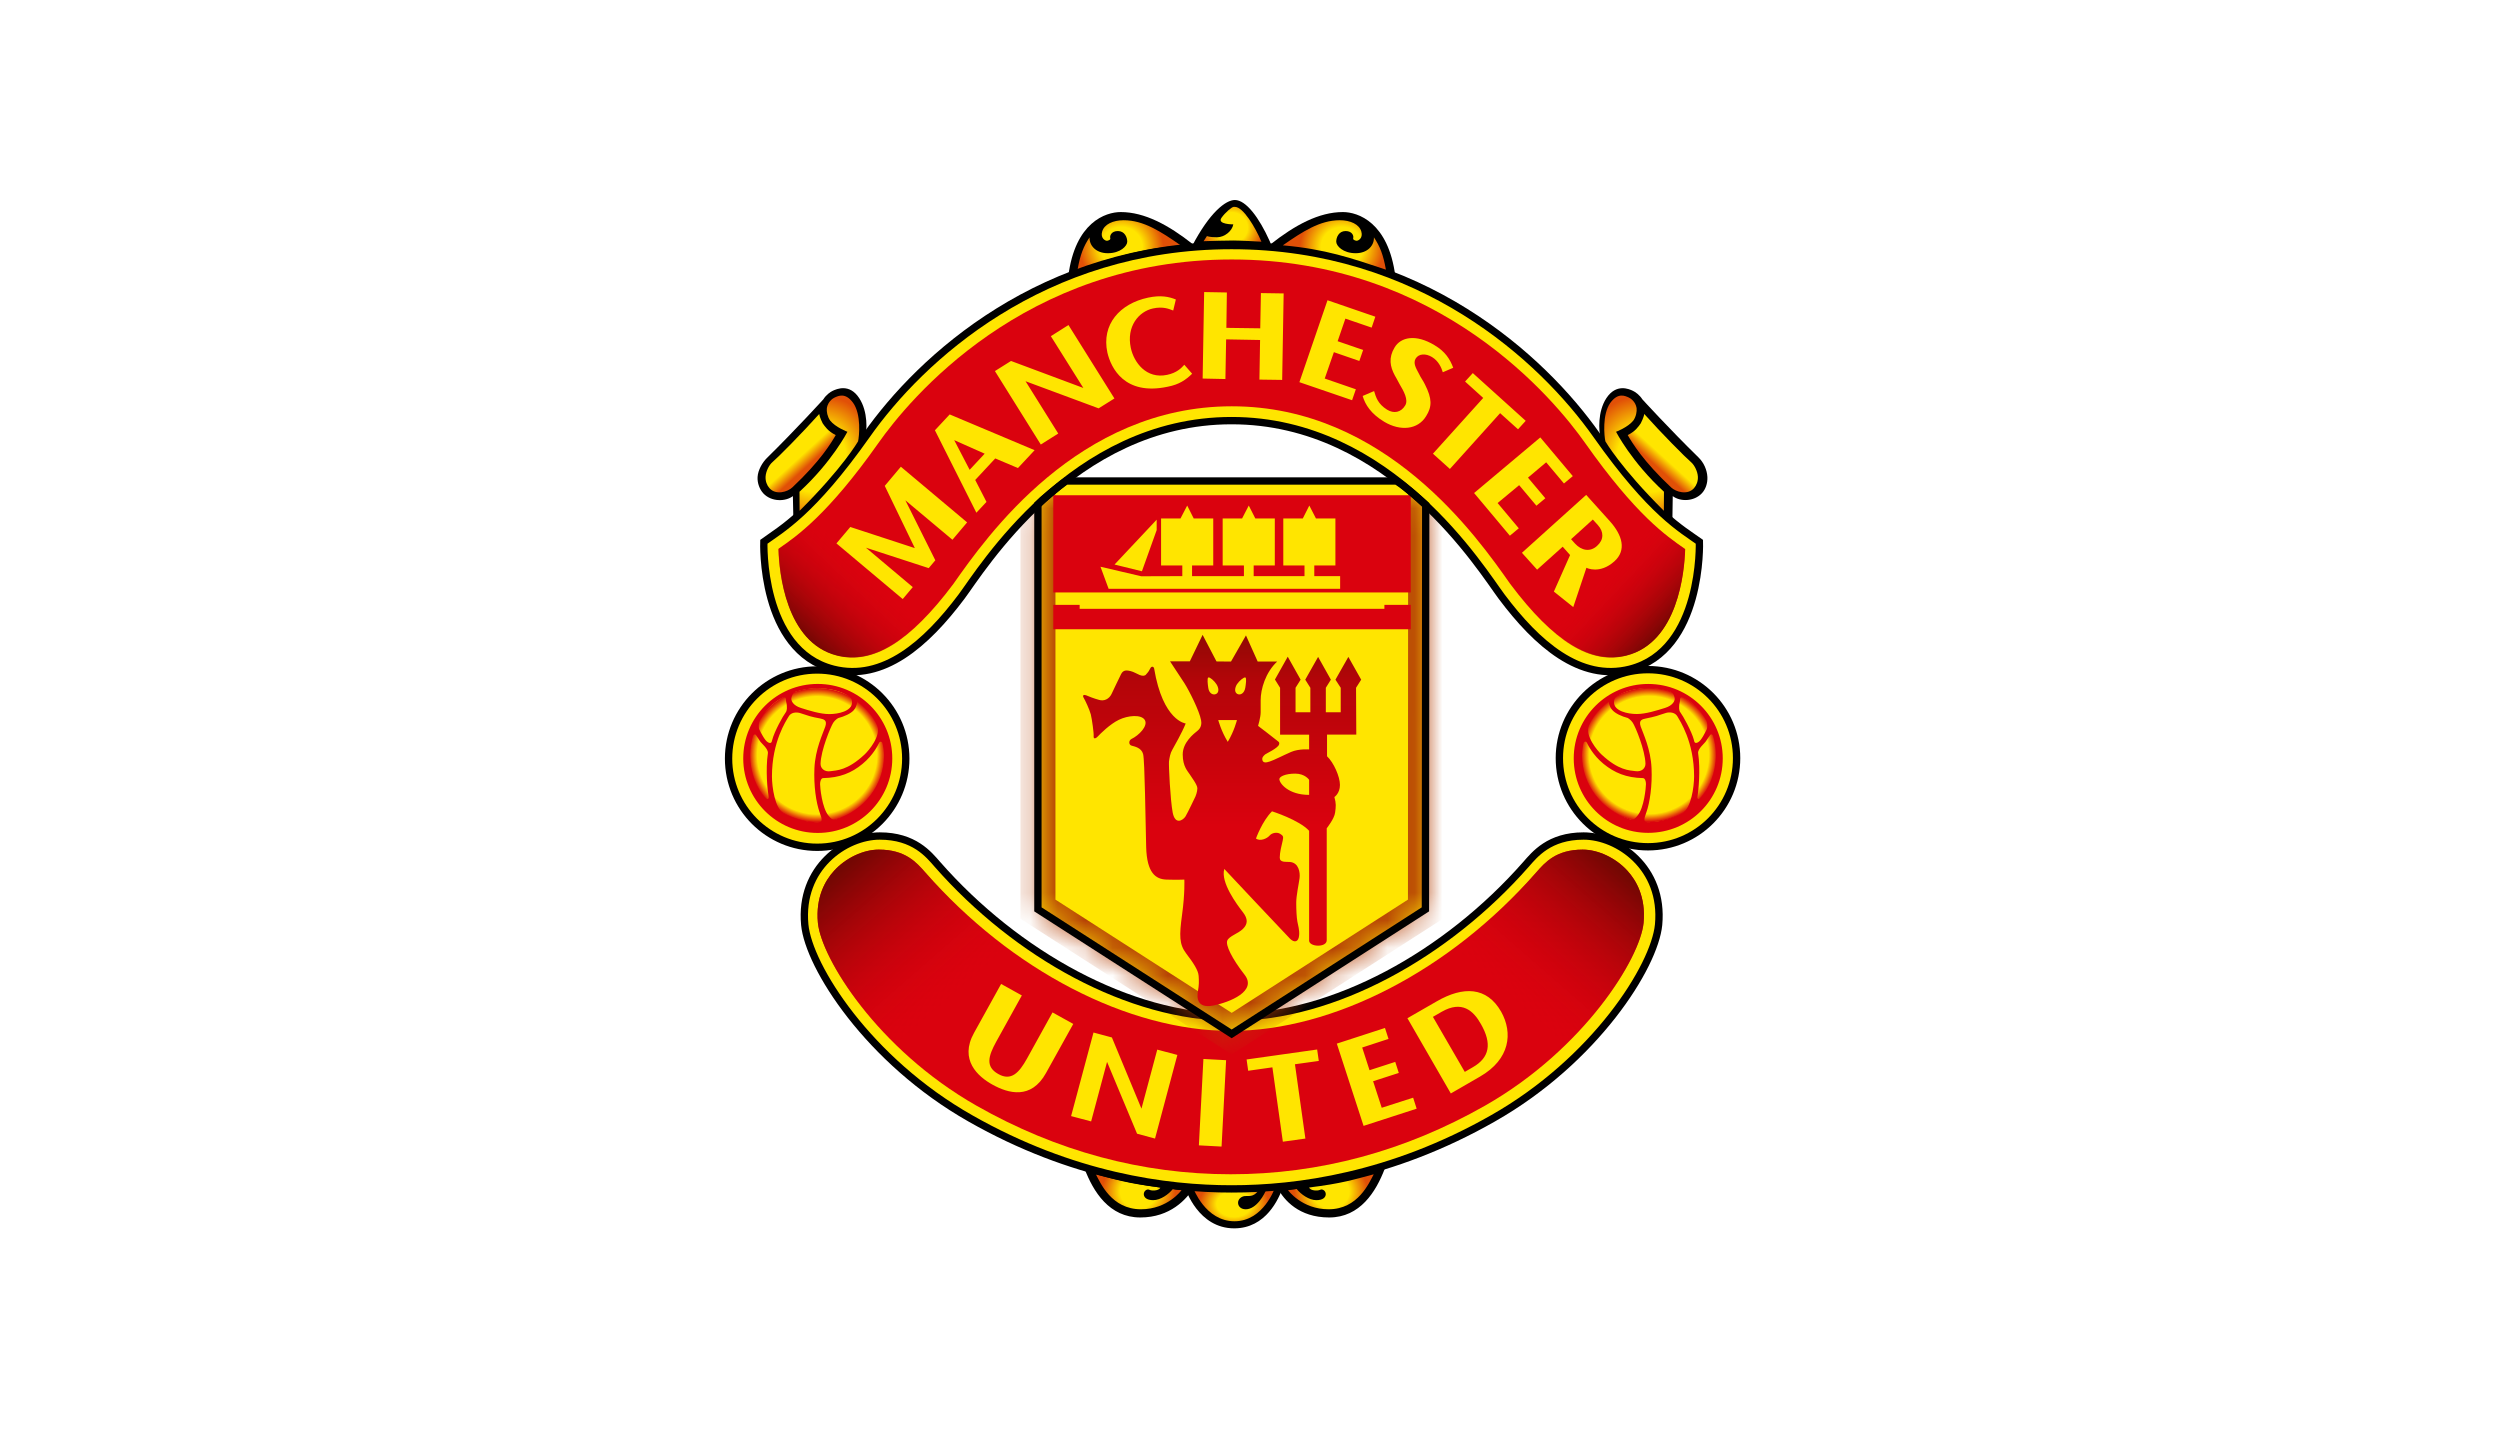
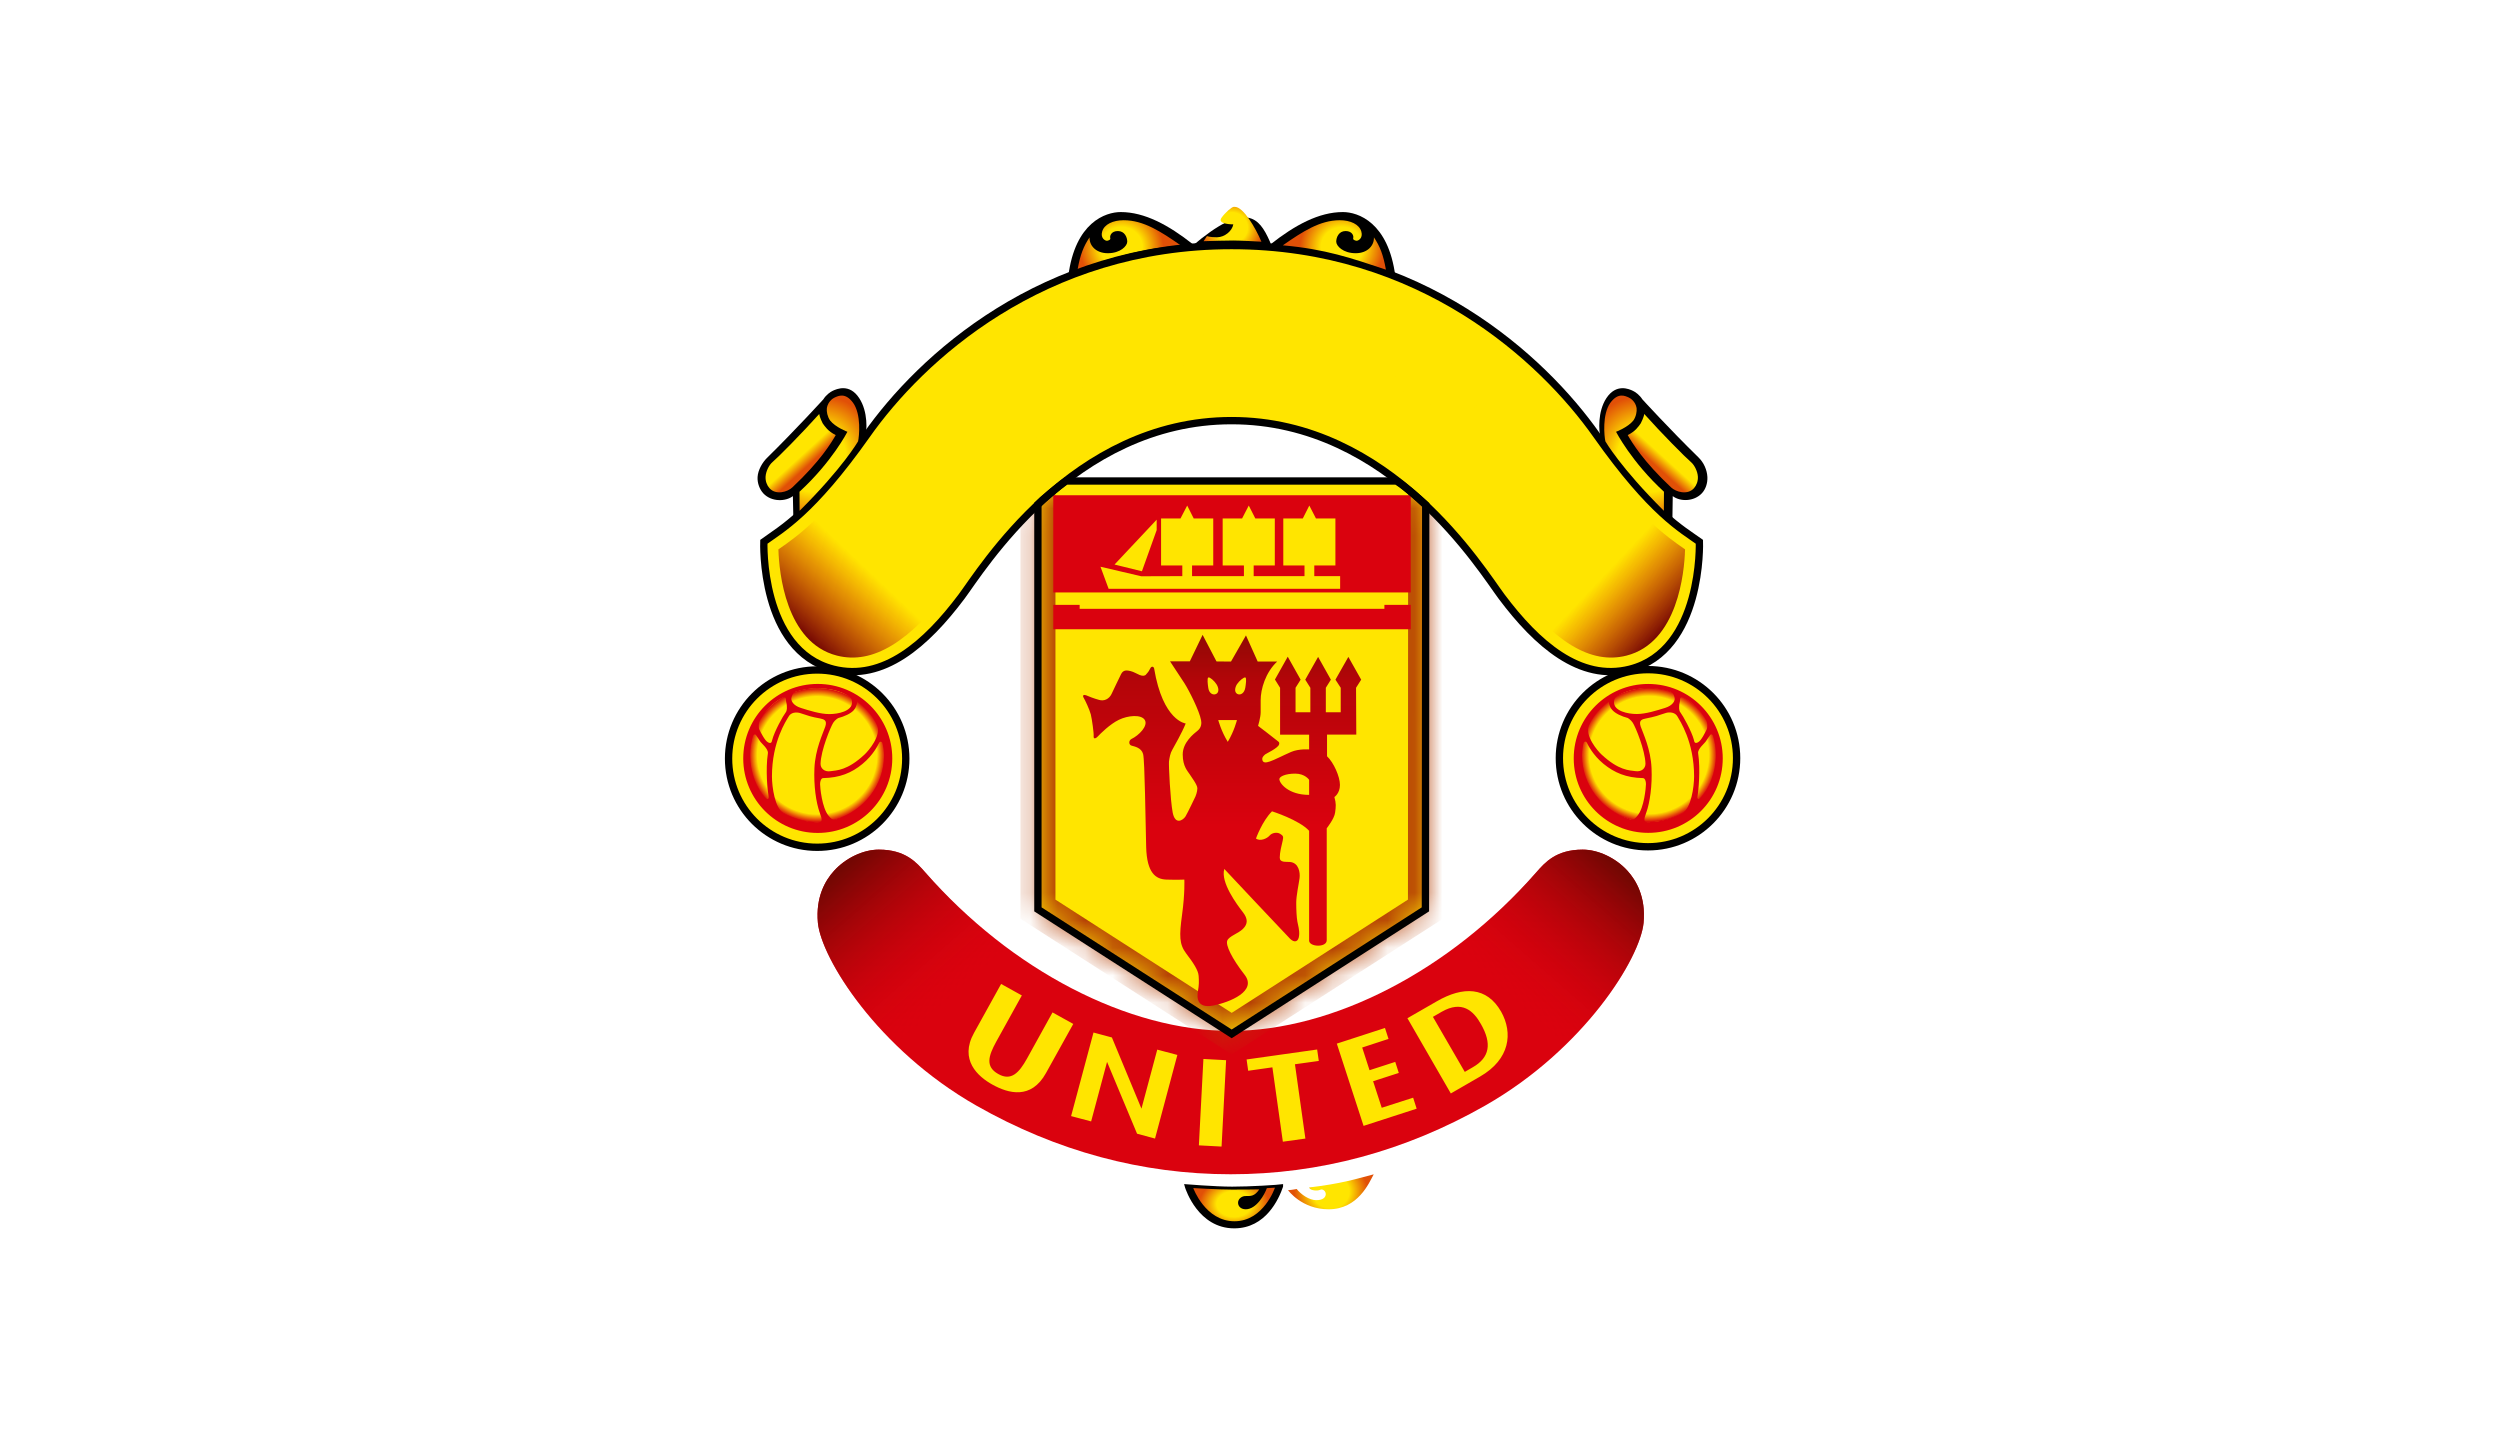
<svg xmlns="http://www.w3.org/2000/svg" width="91" height="52" viewBox="0 0 91 52" fill="none">
  <rect width="90.235" height="52" rx="2.483" fill="white" />
  <path d="M46.703 43.196C46.554 43.635 46.078 44.712 44.926 44.712C43.616 44.712 43.161 43.294 43.139 43.235L43.101 43.101C43.101 43.101 44.229 43.194 44.851 43.194C45.471 43.194 46.533 43.133 46.705 43.101L46.703 43.196Z" fill="black" />
-   <path d="M50.137 42.505L50.406 42.539C50.086 43.377 49.509 44.316 48.38 44.316C47.279 44.316 46.736 43.679 46.509 43.253L46.316 43.135C46.316 43.135 48.213 43.074 50.137 42.505ZM39.746 42.505L39.477 42.539C39.796 43.377 40.375 44.316 41.508 44.316C42.602 44.316 43.193 43.645 43.436 43.253L43.566 43.135C43.566 43.135 41.673 43.074 39.746 42.505Z" fill="black" />
  <path d="M45.84 43.293C45.661 43.549 45.541 43.536 45.33 43.536C45.221 43.536 45.063 43.624 45.065 43.786C45.07 43.914 45.174 44.018 45.345 44.018C45.735 44.018 46.034 43.478 46.113 43.248C46.113 43.248 46.341 43.238 46.408 43.231C46.408 43.231 45.999 44.454 44.935 44.454C43.87 44.454 43.435 43.246 43.435 43.246C43.435 43.246 44.333 43.301 44.846 43.301C45.359 43.301 45.686 43.296 45.84 43.293Z" fill="url(#paint0_radial_1221_1259)" />
-   <path d="M39.889 42.745C40.581 42.929 41.076 43.084 42.242 43.225C42.242 43.225 42.205 43.343 41.951 43.334C41.854 43.327 41.841 43.303 41.807 43.298C41.733 43.284 41.624 43.36 41.635 43.486C41.647 43.575 41.721 43.686 41.98 43.686C42.239 43.686 42.54 43.475 42.693 43.278C42.693 43.278 42.847 43.314 43.008 43.322C43.008 43.322 42.51 44.018 41.531 44.018C40.456 44.018 40.055 43.053 39.889 42.745Z" fill="url(#paint1_radial_1221_1259)" />
-   <path d="M44.832 37.026C48.545 37.026 52.659 34.747 55.547 31.462C55.861 31.106 56.388 30.431 57.642 30.431C58.898 30.431 60.568 31.576 60.373 33.66C60.227 35.178 58.058 38.603 54.343 40.709C50.63 42.824 47.209 43.276 44.832 43.276C42.454 43.276 39.036 42.824 35.321 40.709C31.607 38.603 29.438 35.178 29.293 33.66C29.098 31.576 30.768 30.431 32.022 30.431C33.279 30.431 33.808 31.106 34.121 31.462C37.005 34.747 41.12 37.026 44.832 37.026L44.832 37.026Z" fill="#FFE500" stroke="black" stroke-width="0.267" stroke-miterlimit="3.863" />
  <path d="M44.798 37.525C41.062 37.525 36.81 35.32 33.679 31.754C33.361 31.392 32.955 30.926 31.989 30.926C31.425 30.926 30.786 31.228 30.362 31.695C30.043 32.042 29.685 32.653 29.771 33.591C29.895 34.872 31.925 38.187 35.543 40.246C38.459 41.905 41.573 42.743 44.798 42.743C48.025 42.743 51.139 41.905 54.055 40.246C57.672 38.187 59.705 34.872 59.825 33.591C59.914 32.653 59.554 32.042 59.239 31.695C58.813 31.228 58.172 30.926 57.611 30.926C56.641 30.926 56.236 31.392 55.92 31.754C52.791 35.32 48.534 37.525 44.798 37.525Z" fill="#DA020E" />
  <path d="M60.875 18.925L60.888 18.059C61.155 18.263 61.657 18.266 61.95 17.953C62.084 17.81 62.16 17.59 62.149 17.363C62.136 17.106 62.02 16.84 61.828 16.653C60.745 15.593 59.782 14.536 59.782 14.536C59.682 14.378 59.526 14.265 59.437 14.226C59.304 14.162 58.832 13.947 58.472 14.493C58.148 14.988 58.196 15.685 58.259 15.94L59.275 17.326C59.623 17.767 60.603 18.706 60.875 18.925M39.153 9.946C40.432 9.516 41.602 9.161 43.178 9.021L43.417 8.887C42.537 8.193 41.663 7.719 40.793 7.719C40.246 7.719 39.134 8.09 38.886 10.053L39.153 9.946ZM50.52 9.946C49.24 9.516 48.072 9.161 46.497 9.021L46.255 8.887C47.138 8.193 48.01 7.719 48.882 7.719C49.429 7.719 50.537 8.09 50.79 10.053L50.52 9.946Z" fill="black" />
-   <path d="M43.387 8.965C44.031 7.728 44.619 7.28 44.949 7.28C45.355 7.28 45.834 7.927 46.211 8.764L46.29 8.954L45.959 8.928C45.742 8.887 45.124 8.879 44.888 8.879C44.646 8.879 44.124 8.879 43.81 8.908L43.387 8.965Z" fill="black" />
+   <path d="M43.387 8.965C45.355 7.28 45.834 7.927 46.211 8.764L46.29 8.954L45.959 8.928C45.742 8.887 45.124 8.879 44.888 8.879C44.646 8.879 44.124 8.879 43.81 8.908L43.387 8.965Z" fill="black" />
  <path d="M38.312 36.852L37.38 38.537C37.098 39.043 36.808 39.365 36.333 39.092C35.865 38.828 35.973 38.444 36.261 37.921L37.195 36.234L36.441 35.816L35.454 37.598C34.911 38.579 35.594 39.188 36.13 39.483C36.702 39.8 37.534 40.035 38.073 39.061L39.067 37.271L38.312 36.852ZM50.295 40.323L49.981 39.357L50.916 39.055L50.787 38.653L49.851 38.956L49.584 38.13L50.542 37.816L50.413 37.418L48.66 37.988L49.634 40.982L51.566 40.356L51.438 39.956L50.295 40.323ZM52.297 36.449L51.23 37.063L52.81 39.802L53.872 39.188C54.97 38.555 55.074 37.596 54.642 36.826C54.121 35.913 53.262 35.892 52.297 36.449ZM53.909 37.282C54.309 37.983 54.227 38.494 53.611 38.847L53.318 39.017L52.158 37.014L52.474 36.831C53.214 36.406 53.633 36.785 53.909 37.282ZM45.376 38.565L45.434 38.976L46.315 38.851L46.696 41.558L47.516 41.444L47.136 38.739L48.004 38.618L47.944 38.202L45.376 38.565ZM44.63 38.591L43.804 38.546L43.639 41.691L44.465 41.735L44.63 38.591ZM42.124 38.206L41.549 40.355L40.473 37.764L39.803 37.584L38.988 40.626L39.717 40.82L40.297 38.653L41.389 41.267L42.043 41.444L42.856 38.4L42.124 38.206ZM37.78 18.351V33.101L44.832 37.633L51.884 33.101L51.895 18.374C51.669 18.175 51.2 17.738 50.833 17.509H38.8C38.495 17.723 37.885 18.238 37.78 18.351Z" fill="#FFE500" />
  <mask id="mask0_1221_1259" style="mask-type:luminance" maskUnits="userSpaceOnUse" x="37" y="17" width="15" height="21">
    <path d="M37.78 18.351V33.101L44.833 37.633L51.885 33.101L51.896 18.374C51.67 18.175 51.201 17.738 50.833 17.509H38.8C38.496 17.723 37.886 18.238 37.78 18.351Z" fill="white" />
  </mask>
  <g mask="url(#mask0_1221_1259)">
    <g filter="url(#filter0_f_1221_1259)">
      <path d="M37.781 12.353V33.094L44.834 37.626L51.886 33.094L51.897 12.375" stroke="#B54005" stroke-width="1.274" stroke-miterlimit="3.863" />
    </g>
  </g>
  <path d="M47.652 28.934V28.386C47.652 28.386 47.506 28.16 47.145 28.16C46.785 28.16 46.569 28.269 46.569 28.36C46.569 28.508 46.892 28.934 47.652 28.934ZM44.808 24.081L45.353 23.129L45.78 24.081H46.488C46.062 24.48 45.888 25.085 45.888 25.488V25.927C45.888 26.114 45.794 26.422 45.794 26.422C45.794 26.422 46.408 26.89 46.503 26.971C46.542 27.003 46.585 27.021 46.557 27.103C46.508 27.239 46.091 27.428 46.048 27.463C45.954 27.547 45.929 27.598 45.954 27.68C45.984 27.76 46.062 27.774 46.222 27.718C46.383 27.666 46.718 27.491 46.998 27.37C47.278 27.249 47.652 27.28 47.652 27.28V26.743H46.595V25.035L46.408 24.735L46.874 23.904L47.343 24.74L47.158 25.035V25.927H47.697V25.035L47.511 24.74L47.979 23.911L48.444 24.74L48.26 25.035V25.927H48.802V25.035L48.61 24.74L49.08 23.911L49.547 24.74L49.36 25.035L49.369 26.74H48.304V27.528C48.546 27.755 48.774 28.269 48.774 28.571C48.774 28.881 48.572 29.012 48.572 29.012C48.64 29.255 48.627 29.356 48.598 29.577C48.572 29.8 48.293 30.149 48.293 30.149V34.224C48.293 34.5 47.652 34.473 47.652 34.237V30.241C47.289 29.844 46.301 29.532 46.301 29.532C45.939 29.895 45.717 30.524 45.717 30.524C45.874 30.634 46.119 30.524 46.211 30.417C46.301 30.31 46.488 30.282 46.595 30.35C46.7 30.417 46.727 30.442 46.69 30.6C46.649 30.765 46.583 31.03 46.583 31.215C46.583 31.405 46.796 31.362 46.956 31.376C47.278 31.405 47.33 31.764 47.304 31.965C47.278 32.167 47.183 32.595 47.183 32.861C47.183 33.125 47.197 33.391 47.224 33.542C47.251 33.688 47.304 33.849 47.289 34.037C47.273 34.29 47.117 34.331 46.956 34.168C46.796 34.008 44.565 31.63 44.565 31.63C44.417 32.113 45.034 32.938 45.233 33.193C45.434 33.448 45.421 33.635 45.245 33.809C45.073 33.982 44.739 34.074 44.673 34.237C44.605 34.394 44.833 34.878 45.302 35.479C45.77 36.078 44.765 36.481 44.166 36.601C43.563 36.719 43.563 36.305 43.605 36.078C43.645 35.853 43.645 35.717 43.63 35.519C43.617 35.318 43.432 35.039 43.176 34.705C42.923 34.37 42.923 34.065 43.028 33.288C43.135 32.512 43.11 32.017 43.11 32.017C43.11 32.017 42.842 32.029 42.455 32.017C42.069 32.003 41.748 31.779 41.721 30.843C41.694 29.909 41.672 27.68 41.609 27.447C41.547 27.215 41.297 27.173 41.192 27.142C41.082 27.115 41.077 26.957 41.183 26.9C41.462 26.765 41.796 26.422 41.672 26.21C41.547 25.996 41.056 26.04 40.727 26.201C40.398 26.36 40.05 26.711 39.961 26.806C39.874 26.9 39.799 26.9 39.809 26.799C39.82 26.69 39.748 26.18 39.705 26.003C39.658 25.825 39.499 25.488 39.445 25.399C39.392 25.309 39.445 25.275 39.535 25.309C39.621 25.345 39.82 25.427 40.006 25.476C40.193 25.533 40.372 25.441 40.458 25.266C40.547 25.085 40.721 24.704 40.81 24.533C40.897 24.365 41.039 24.403 41.155 24.428C41.27 24.456 41.377 24.527 41.484 24.57C41.59 24.613 41.678 24.605 41.716 24.551C41.752 24.5 41.796 24.48 41.86 24.347C41.922 24.214 42 24.278 42.01 24.331C42.329 26.247 43.159 26.335 43.159 26.335C43.034 26.654 42.742 27.163 42.672 27.291C42.598 27.411 42.57 27.582 42.551 27.715C42.537 27.847 42.598 29.113 42.686 29.577C42.776 30.041 43.06 29.86 43.152 29.718C43.237 29.577 43.516 28.988 43.516 28.988C43.516 28.988 43.584 28.827 43.584 28.694C43.584 28.56 43.354 28.269 43.301 28.178C43.246 28.086 43.051 27.909 43.051 27.463C43.051 27.019 43.452 26.711 43.596 26.594C43.739 26.477 43.739 26.315 43.719 26.217C43.657 25.874 43.291 25.15 43.116 24.873C42.936 24.597 42.589 24.072 42.589 24.072H43.31L43.775 23.108L44.28 24.076L44.808 24.081H44.808ZM44.691 27.003C44.926 26.614 45.025 26.21 45.025 26.21H44.344C44.344 26.21 44.453 26.623 44.691 27.003ZM43.982 25.042C44.01 25.241 44.158 25.317 44.271 25.259C44.383 25.197 44.363 25.035 44.28 24.907C44.2 24.78 44.035 24.639 43.984 24.66C43.932 24.682 43.964 24.924 43.982 25.042ZM45.331 24.66C45.282 24.639 45.108 24.78 45.025 24.907C44.945 25.035 44.925 25.197 45.038 25.259C45.148 25.317 45.291 25.239 45.327 25.042C45.346 24.924 45.384 24.682 45.331 24.66Z" fill="url(#paint2_linear_1221_1259)" />
  <path d="M38.34 22.017V22.905H51.352V22.017H50.392V22.161H39.299V22.017H38.34ZM38.34 18.027H51.35V21.565H38.34V18.027Z" fill="#DA020E" />
  <path d="M40.569 20.549L41.566 20.794L42.103 19.295V18.916L40.569 20.549ZM48.781 21.433V20.971H47.84V20.583H48.609V18.872H47.901L47.659 18.402L47.422 18.872H46.712V20.583H47.484V20.971H45.634V20.583H46.403V18.872H45.694L45.455 18.402L45.212 18.872H44.505V20.583H45.279V20.971H43.391V20.583H44.162V18.872H43.451L43.214 18.402L42.97 18.872H42.263V20.583H43.036V20.971L41.542 20.976L40.057 20.629L40.354 21.433H48.781Z" fill="#FFE500" />
  <path d="M39.224 9.815C40.48 9.395 41.429 9.067 42.976 8.93C42.263 8.435 41.63 8.016 40.903 8.016C40.52 8.016 40.193 8.162 40.118 8.43C40.048 8.673 40.239 8.779 40.308 8.763C40.379 8.744 40.43 8.723 40.412 8.657C40.394 8.588 40.448 8.41 40.691 8.41C40.939 8.41 41.032 8.64 41.032 8.797C41.032 8.954 40.782 9.217 40.324 9.217C39.874 9.217 39.643 8.917 39.661 8.639C39.444 8.957 39.317 9.278 39.224 9.815Z" fill="url(#paint3_radial_1221_1259)" />
  <path d="M30.477 17.325L31.497 15.939C31.556 15.684 31.602 14.988 31.276 14.493C30.92 13.946 30.45 14.162 30.312 14.225C30.226 14.264 30.067 14.377 29.97 14.535C29.97 14.535 28.989 15.615 27.91 16.677C27.757 16.829 27.59 17.105 27.576 17.362C27.562 17.589 27.654 17.818 27.786 17.96C28.081 18.275 28.597 18.262 28.861 18.058L28.879 18.924C29.15 18.705 30.13 17.766 30.477 17.325Z" fill="black" />
  <path d="M44.829 15.311C50.636 15.311 53.94 20.762 54.661 21.719C55.943 23.429 57.511 24.817 59.328 24.358C61.997 23.675 61.858 19.721 61.858 19.721C61.214 19.258 60.117 18.674 58.115 15.837C56.156 13.057 51.721 8.938 44.829 8.938C37.935 8.938 33.501 13.057 31.546 15.837C29.543 18.674 28.442 19.257 27.804 19.721C27.804 19.721 27.66 23.675 30.332 24.358C32.148 24.817 33.715 23.429 34.998 21.719C35.717 20.762 39.023 15.311 44.829 15.311L44.829 15.311Z" fill="#FFE500" stroke="black" stroke-width="0.267" stroke-miterlimit="3.863" />
-   <path d="M44.837 14.789C50.436 14.789 53.766 19.538 54.97 21.252C56.563 23.379 57.913 24.182 59.209 23.853C61.082 23.376 61.315 20.797 61.34 20.017V19.986L61.319 19.97C60.658 19.512 59.553 18.754 57.702 16.13C56.598 14.562 52.406 9.445 44.837 9.445C37.271 9.445 33.075 14.562 31.971 16.13C30.135 18.737 28.981 19.532 28.362 19.957L28.336 19.978L28.339 20.005C28.364 20.788 28.598 23.379 30.466 23.853C31.764 24.182 33.115 23.379 34.705 21.252C35.908 19.538 39.241 14.789 44.837 14.789Z" fill="#DA020E" />
  <path d="M41.791 10.834C40.764 11.051 40.087 11.808 40.309 12.835C40.438 13.39 40.932 14.41 42.498 14.078C42.932 13.995 43.167 13.822 43.394 13.604L43.109 13.277C43.002 13.396 42.841 13.57 42.481 13.645C41.724 13.805 41.274 13.192 41.161 12.663C40.995 11.88 41.451 11.34 41.967 11.228C42.336 11.147 42.559 11.247 42.7 11.302H42.705L42.801 10.901C42.553 10.801 42.254 10.735 41.791 10.834ZM50.383 15.351C50.97 15.704 51.611 15.644 51.911 15.148C52.129 14.801 52.131 14.513 51.869 13.996C51.801 13.85 51.713 13.745 51.654 13.612C51.538 13.396 51.431 13.22 51.53 13.053C51.64 12.871 51.895 12.857 52.126 12.997C52.367 13.144 52.468 13.385 52.518 13.55L52.897 13.387C52.781 13.075 52.608 12.796 52.214 12.563C51.541 12.157 50.993 12.264 50.765 12.644C50.534 13.026 50.599 13.345 50.773 13.67C50.773 13.67 50.881 13.855 50.944 13.982C51.096 14.236 51.274 14.558 51.149 14.758C50.998 15.012 50.738 15.067 50.485 14.909C50.161 14.705 50.085 14.467 50.017 14.235L49.601 14.413C49.692 14.733 49.908 15.064 50.383 15.351ZM45.897 10.668L45.873 11.951L44.64 11.934L44.658 10.646L43.831 10.631L43.776 13.779L44.605 13.797L44.631 12.353L45.867 12.376L45.843 13.817L46.671 13.829L46.725 10.681L45.897 10.668V10.668ZM57.746 20.666C57.752 20.674 58.231 20.911 58.764 20.432C59.21 20.032 59.06 19.483 58.595 18.968L57.737 18.014L55.398 20.122L55.951 20.736L56.882 19.9L57.151 20.204L56.561 21.534L57.267 22.098L57.746 20.666ZM58.164 19.115C58.383 19.358 58.386 19.647 58.132 19.871C57.884 20.1 57.567 20.047 57.327 19.783L57.187 19.627L57.979 18.911L58.164 19.115ZM54.513 18.311L55.297 17.66L55.925 18.408L56.25 18.137L55.618 17.386L56.281 16.828L56.928 17.599L57.25 17.331L56.067 15.922L53.657 17.946L54.959 19.5L55.284 19.23L54.513 18.311ZM53.61 13.58L53.329 13.888L53.989 14.485L52.159 16.515L52.776 17.07L54.604 15.039L55.256 15.626L55.536 15.318L53.61 13.58ZM48.22 13.779L48.553 12.819L49.48 13.139L49.618 12.739L48.69 12.42L48.972 11.598L49.928 11.925L50.062 11.528L48.321 10.929L47.298 13.911L49.216 14.568L49.353 14.17L48.22 13.779ZM38.251 12.237L39.434 14.122L36.801 13.139L36.215 13.507L37.885 16.181L38.52 15.781L37.33 13.877L39.99 14.864L40.565 14.504L38.892 11.831L38.251 12.237ZM34.569 15.085L34.031 15.662L35.54 18.663L35.908 18.269L35.498 17.471L36.227 16.687L37.053 17.037L37.66 16.387L34.569 15.085ZM35.842 16.514L35.295 17.101L34.733 16.021L35.842 16.514ZM32.791 16.989L32.205 17.686L33.3 19.951L30.951 19.182L30.446 19.78L32.859 21.806L33.225 21.371L31.52 19.936L33.805 20.68L34.046 20.395L32.956 18.212L34.669 19.647L35.203 19.015L32.791 16.989Z" fill="#FFE500" />
  <path d="M29.105 18.593L29.102 17.899C30.287 16.811 30.846 15.717 30.846 15.717C30.846 15.717 30.41 15.553 30.215 15.305C30.119 15.167 30.081 14.979 30.098 14.853C30.136 14.616 30.32 14.496 30.383 14.469C30.519 14.41 30.772 14.277 31.054 14.665C31.355 15.085 31.276 15.881 31.234 16.065C31.234 16.065 30.682 17.026 29.105 18.593Z" fill="url(#paint4_radial_1221_1259)" />
  <path d="M30.421 15.837C30.261 16.116 29.858 16.788 28.838 17.744C28.669 17.903 28.247 18.037 28.007 17.768C27.917 17.664 27.858 17.518 27.867 17.348C27.879 17.152 27.997 16.923 28.115 16.823C28.321 16.649 29.196 15.765 29.819 15.069C29.836 15.196 29.945 15.408 29.945 15.408C30.031 15.527 30.136 15.697 30.421 15.837" fill="url(#paint5_linear_1221_1259)" />
  <path d="M44.798 37.525C41.062 37.525 36.81 35.32 33.679 31.754C33.361 31.392 32.955 30.926 31.989 30.926C31.425 30.926 30.786 31.228 30.362 31.695C30.043 32.042 29.685 32.653 29.771 33.591C29.895 34.872 31.925 38.187 35.543 40.246C38.459 41.905 41.573 42.743 44.798 42.743" fill="url(#paint6_linear_1221_1259)" />
  <path d="M44.802 37.525C48.538 37.525 52.789 35.32 55.92 31.754C56.239 31.392 56.644 30.926 57.61 30.926C58.174 30.926 58.813 31.228 59.237 31.695C59.556 32.042 59.914 32.653 59.828 33.591C59.704 34.872 57.674 38.187 54.056 40.246C51.14 41.905 48.026 42.743 44.802 42.743" fill="url(#paint7_linear_1221_1259)" />
  <path d="M54.965 21.263C56.559 23.391 57.908 24.194 59.204 23.864C61.078 23.387 61.31 20.809 61.335 20.028V19.997L61.314 19.981C60.654 19.523 59.549 18.765 57.698 16.141" fill="url(#paint8_linear_1221_1259)" />
  <path d="M34.706 21.263C33.112 23.391 31.763 24.194 30.466 23.864C28.593 23.387 28.361 20.809 28.335 20.028V19.997L28.357 19.981C29.017 19.523 30.122 18.765 31.973 16.141" fill="url(#paint9_linear_1221_1259)" />
  <path d="M50.447 9.815C49.191 9.395 48.242 9.067 46.695 8.93C47.408 8.435 48.04 8.016 48.768 8.016C49.15 8.016 49.477 8.162 49.553 8.43C49.623 8.673 49.431 8.779 49.363 8.763C49.292 8.744 49.241 8.723 49.258 8.657C49.277 8.588 49.223 8.41 48.98 8.41C48.732 8.41 48.639 8.64 48.639 8.797C48.639 8.954 48.888 9.217 49.347 9.217C49.797 9.217 50.027 8.917 50.01 8.639C50.227 8.957 50.353 9.278 50.447 9.815Z" fill="url(#paint10_radial_1221_1259)" />
  <path d="M44.892 8.167C44.852 8.407 44.576 8.637 44.297 8.637C44.017 8.637 43.933 8.592 43.933 8.592C43.891 8.658 43.853 8.709 43.81 8.78C44.063 8.77 44.652 8.754 44.888 8.754C45.123 8.754 45.776 8.788 45.916 8.798C45.689 8.266 45.251 7.53 44.949 7.53C44.938 7.53 44.925 7.529 44.909 7.529C44.838 7.529 44.593 7.741 44.462 7.928C44.289 8.173 44.892 8.167 44.892 8.167Z" fill="url(#paint11_radial_1221_1259)" />
  <path d="M60.565 18.593L60.568 17.899C59.383 16.811 58.824 15.717 58.824 15.717C58.824 15.717 59.26 15.553 59.455 15.305C59.551 15.167 59.588 14.979 59.572 14.853C59.534 14.616 59.35 14.496 59.287 14.469C59.151 14.41 58.898 14.277 58.615 14.665C58.315 15.085 58.394 15.881 58.436 16.065C58.436 16.065 58.988 17.026 60.565 18.593Z" fill="url(#paint12_radial_1221_1259)" />
  <path d="M59.249 15.837C59.409 16.116 59.812 16.788 60.831 17.744C61.001 17.903 61.423 18.037 61.663 17.768C61.752 17.664 61.812 17.518 61.803 17.348C61.791 17.152 61.673 16.923 61.555 16.823C61.349 16.649 60.473 15.765 59.851 15.069C59.834 15.196 59.724 15.408 59.724 15.408C59.638 15.527 59.534 15.697 59.249 15.837Z" fill="url(#paint13_linear_1221_1259)" />
  <path d="M37.78 18.351V33.101L44.833 37.633L51.885 33.101L51.896 18.374C51.67 18.175 51.201 17.738 50.833 17.509H38.8C38.496 17.723 37.886 18.238 37.78 18.351Z" stroke="black" stroke-width="0.267" stroke-miterlimit="3.863" />
  <path d="M50.003 42.745C49.311 42.929 48.816 43.084 47.65 43.225C47.65 43.225 47.687 43.343 47.941 43.334C48.038 43.327 48.051 43.303 48.084 43.298C48.159 43.284 48.268 43.36 48.257 43.486C48.245 43.575 48.171 43.686 47.912 43.686C47.653 43.686 47.352 43.475 47.199 43.278C47.199 43.278 47.045 43.314 46.884 43.322C46.884 43.322 47.382 44.018 48.361 44.018C49.436 44.018 49.837 43.053 50.003 42.745Z" fill="url(#paint14_radial_1221_1259)" />
  <path d="M26.52 27.614C26.52 25.835 27.964 24.387 29.746 24.387C31.527 24.387 32.97 25.835 32.97 27.614C32.97 29.396 31.527 30.841 29.746 30.841C27.964 30.841 26.52 29.397 26.52 27.614Z" fill="#FFE500" stroke="black" stroke-width="0.267" stroke-miterlimit="3.863" />
  <path d="M27.258 27.494C27.258 26.145 28.371 25.048 29.745 25.048C31.119 25.048 32.232 26.145 32.232 27.494C32.232 28.846 31.119 29.94 29.745 29.94C28.371 29.94 27.258 28.846 27.258 27.494Z" fill="url(#paint15_radial_1221_1259)" />
  <path d="M30.433 29.824C30.292 29.869 30.23 29.77 30.166 29.699C29.915 29.41 29.851 28.642 29.851 28.54C29.851 28.438 29.888 28.325 29.96 28.323C30.565 28.311 30.998 28.136 31.395 27.806C31.791 27.482 31.963 27.11 31.998 27.044C32.032 26.971 32.115 26.984 32.13 27.086C32.147 27.171 32.179 27.323 32.179 27.488C32.179 28.596 31.432 29.501 30.433 29.824ZM29.794 29.924C29.777 29.924 29.758 29.927 29.741 29.927C29.296 29.927 28.804 29.756 28.514 29.591C28.212 29.427 28.099 28.653 28.099 28.262C28.099 26.989 28.621 26.231 28.706 26.082C28.788 25.931 28.975 25.915 29.112 25.952C29.253 25.993 29.304 26.018 29.467 26.066C29.552 26.094 29.724 26.129 29.854 26.152C29.983 26.183 30.122 26.21 30.039 26.452C29.956 26.694 29.674 27.276 29.645 27.965C29.618 28.59 29.701 29.209 29.842 29.591C29.935 29.837 29.935 29.929 29.794 29.924ZM27.952 27.018C27.833 26.955 27.689 26.648 27.641 26.558C27.609 26.494 27.609 26.309 27.655 26.231C27.855 25.882 28.137 25.56 28.501 25.391C28.545 25.372 28.608 25.368 28.608 25.475C28.608 25.532 28.639 25.621 28.64 25.678C28.64 25.735 28.664 25.852 28.592 25.944C28.515 26.037 28.19 26.614 28.107 26.938C28.093 27.01 28.071 27.086 27.952 27.018ZM27.884 29.061C27.547 28.728 27.306 28.124 27.306 27.488C27.306 27.241 27.343 27.005 27.409 26.781C27.409 26.781 27.469 26.68 27.521 26.765C27.562 26.828 27.617 26.892 27.662 26.976C27.713 27.06 27.974 27.258 27.951 27.42C27.86 28.015 27.942 28.805 27.97 28.939C27.995 29.07 27.959 29.126 27.884 29.061ZM28.95 25.184C29.205 25.099 29.472 25.055 29.741 25.054C30.159 25.054 30.565 25.13 30.903 25.346C30.991 25.403 31.015 25.469 31.015 25.567C31.015 25.886 30.516 25.993 30.186 25.993C29.854 25.993 29.445 25.861 29.155 25.77C28.867 25.68 28.804 25.513 28.804 25.437C28.804 25.364 28.86 25.213 28.95 25.184ZM31.203 25.539L31.365 25.67C31.598 25.882 31.808 26.125 31.93 26.415C32.083 26.781 31.609 27.335 31.471 27.463C30.844 28.051 30.451 28.04 30.229 28.072C30.007 28.105 29.863 27.965 29.868 27.798C29.882 27.309 30.231 26.465 30.331 26.306C30.395 26.204 30.506 26.14 30.506 26.14C30.739 26.076 30.965 25.979 31.082 25.846C31.196 25.71 31.203 25.539 31.203 25.539ZM29.765 24.895C28.267 24.895 27.054 26.109 27.054 27.607C27.054 29.105 28.267 30.319 29.765 30.319C31.263 30.319 32.479 29.105 32.479 27.607C32.479 26.109 31.263 24.895 29.765 24.895Z" fill="#DA020E" />
  <path d="M56.761 27.596C56.761 25.817 58.205 24.375 59.986 24.375C61.769 24.375 63.212 25.817 63.212 27.596C63.212 29.379 61.769 30.823 59.986 30.823C58.205 30.823 56.761 29.379 56.761 27.596Z" fill="#FFE500" stroke="black" stroke-width="0.267" stroke-miterlimit="3.863" />
  <path d="M61.877 29.057C61.806 29.127 61.767 29.066 61.797 28.936C61.821 28.806 61.903 28.013 61.812 27.418C61.789 27.257 62.052 27.059 62.1 26.974C62.148 26.891 62.203 26.826 62.242 26.765C62.296 26.677 62.353 26.775 62.353 26.775C62.422 27.006 62.457 27.245 62.456 27.485C62.456 28.123 62.212 28.725 61.877 29.057M61.659 26.936C61.575 26.614 61.247 26.034 61.173 25.942C61.099 25.853 61.122 25.734 61.123 25.677C61.123 25.621 61.156 25.53 61.156 25.471C61.156 25.369 61.218 25.371 61.262 25.39C61.628 25.559 61.909 25.877 62.11 26.229C62.154 26.309 62.156 26.492 62.122 26.555C62.075 26.645 61.933 26.952 61.812 27.017C61.69 27.083 61.672 27.006 61.659 26.936ZM61.251 29.589C60.96 29.752 60.469 29.924 60.021 29.924H59.969C59.831 29.927 59.828 29.831 59.922 29.586C60.059 29.208 60.144 28.586 60.116 27.963C60.088 27.27 59.809 26.695 59.723 26.451C59.639 26.209 59.779 26.18 59.91 26.153C60.04 26.127 60.212 26.089 60.297 26.062C60.458 26.013 60.51 25.989 60.651 25.948C60.789 25.913 60.974 25.93 61.059 26.078C61.142 26.229 61.665 26.991 61.665 28.261C61.665 28.65 61.551 29.423 61.251 29.589ZM59.331 29.822C58.33 29.497 57.585 28.593 57.585 27.485C57.585 27.322 57.617 27.172 57.63 27.083C57.65 26.982 57.726 26.965 57.764 27.04C57.799 27.108 57.974 27.479 58.368 27.804C58.767 28.131 59.195 28.31 59.804 28.323C59.878 28.326 59.913 28.435 59.913 28.539C59.913 28.642 59.85 29.41 59.6 29.696C59.534 29.77 59.47 29.87 59.331 29.822ZM57.836 26.414C57.955 26.123 58.166 25.877 58.398 25.669C58.398 25.669 58.514 25.572 58.558 25.538C58.558 25.538 58.568 25.711 58.684 25.841C58.799 25.972 59.023 26.075 59.255 26.136C59.255 26.136 59.365 26.203 59.431 26.305C59.534 26.459 59.88 27.302 59.895 27.795C59.899 27.963 59.757 28.102 59.534 28.07C59.31 28.041 58.919 28.047 58.293 27.462C58.154 27.334 57.681 26.781 57.836 26.414ZM58.859 25.344C59.202 25.127 59.602 25.051 60.021 25.051C60.297 25.051 60.561 25.099 60.813 25.181C60.905 25.21 60.96 25.36 60.96 25.435C60.96 25.509 60.899 25.677 60.608 25.768C60.319 25.857 59.912 25.99 59.58 25.99C59.246 25.99 58.749 25.882 58.749 25.564C58.749 25.468 58.773 25.398 58.859 25.344M59.995 24.896C58.498 24.896 57.284 26.11 57.284 27.604C57.284 29.106 58.498 30.316 59.995 30.316C61.495 30.316 62.708 29.106 62.708 27.604C62.708 26.11 61.495 24.896 59.995 24.896Z" fill="#DA020E" />
  <path d="M57.538 27.482C57.538 26.133 58.651 25.036 60.025 25.036C61.399 25.036 62.511 26.133 62.511 27.482C62.511 28.834 61.399 29.928 60.025 29.928C58.651 29.928 57.538 28.834 57.538 27.482Z" fill="url(#paint16_radial_1221_1259)" />
  <defs>
    <filter id="filter0_f_1221_1259" x="36.356" y="11.565" width="16.965" height="27.606" filterUnits="userSpaceOnUse" color-interpolation-filters="sRGB">
      <feFlood flood-opacity="0" result="BackgroundImageFix" />
      <feBlend mode="normal" in="SourceGraphic" in2="BackgroundImageFix" result="shape" />
      <feGaussianBlur stdDeviation="0.394" result="effect1_foregroundBlur_1221_1259" />
    </filter>
    <radialGradient id="paint0_radial_1221_1259" cx="0" cy="0" r="1" gradientUnits="userSpaceOnUse" gradientTransform="translate(44.922 43.826) scale(1.264 0.939)">
      <stop stop-color="#FFE500" />
      <stop offset="0.5" stop-color="#FFE500" />
      <stop offset="1" stop-color="#E15007" />
    </radialGradient>
    <radialGradient id="paint1_radial_1221_1259" cx="0" cy="0" r="1" gradientUnits="userSpaceOnUse" gradientTransform="translate(41.449 43.381) scale(1.336 1.202)">
      <stop stop-color="#FFE500" />
      <stop offset="0.5" stop-color="#FFE500" />
      <stop offset="1" stop-color="#E15007" />
    </radialGradient>
    <linearGradient id="paint2_linear_1221_1259" x1="44.469" y1="23.063" x2="44.469" y2="30.079" gradientUnits="userSpaceOnUse">
      <stop stop-color="#8F0904" />
      <stop offset="0.25" stop-color="#B40509" />
      <stop offset="1" stop-color="#DA020E" />
    </linearGradient>
    <radialGradient id="paint3_radial_1221_1259" cx="0" cy="0" r="1" gradientUnits="userSpaceOnUse" gradientTransform="translate(40.819 8.995) scale(1.528 1.455)">
      <stop stop-color="#FFE500" />
      <stop offset="0.5" stop-color="#FFE500" />
      <stop offset="1" stop-color="#E15007" />
    </radialGradient>
    <radialGradient id="paint4_radial_1221_1259" cx="0" cy="0" r="1" gradientUnits="userSpaceOnUse" gradientTransform="translate(29.711 16.75) rotate(-60.273) scale(2.384 2.097)">
      <stop stop-color="#FFE500" />
      <stop offset="0.5" stop-color="#FFE500" />
      <stop offset="1" stop-color="#E15007" />
    </radialGradient>
    <linearGradient id="paint5_linear_1221_1259" x1="29.395" y1="15.795" x2="29.975" y2="16.432" gradientUnits="userSpaceOnUse">
      <stop stop-color="#FFE500" />
      <stop offset="0.5" stop-color="#FFE500" />
      <stop offset="1" stop-color="#E15007" />
    </linearGradient>
    <linearGradient id="paint6_linear_1221_1259" x1="30.704" y1="31.609" x2="34.707" y2="36.204" gradientUnits="userSpaceOnUse">
      <stop stop-color="#740703" />
      <stop offset="1" stop-color="#DA020E" stop-opacity="0" />
    </linearGradient>
    <linearGradient id="paint7_linear_1221_1259" x1="58.895" y1="31.609" x2="54.892" y2="36.204" gradientUnits="userSpaceOnUse">
      <stop stop-color="#740703" />
      <stop offset="1" stop-color="#DA020E" stop-opacity="0" />
    </linearGradient>
    <linearGradient id="paint8_linear_1221_1259" x1="60.38" y1="23.16" x2="58.214" y2="21.121" gradientUnits="userSpaceOnUse">
      <stop stop-color="#740703" />
      <stop offset="1" stop-color="#DA020E" stop-opacity="0" />
    </linearGradient>
    <linearGradient id="paint9_linear_1221_1259" x1="29.291" y1="23.16" x2="31.584" y2="20.739" gradientUnits="userSpaceOnUse">
      <stop stop-color="#740703" />
      <stop offset="1" stop-color="#DA020E" stop-opacity="0" />
    </linearGradient>
    <radialGradient id="paint10_radial_1221_1259" cx="0" cy="0" r="1" gradientUnits="userSpaceOnUse" gradientTransform="translate(48.852 8.995) rotate(180) scale(1.528 1.455)">
      <stop stop-color="#FFE500" />
      <stop offset="0.5" stop-color="#FFE500" />
      <stop offset="1" stop-color="#E15007" />
    </radialGradient>
    <radialGradient id="paint11_radial_1221_1259" cx="0" cy="0" r="1" gradientUnits="userSpaceOnUse" gradientTransform="translate(44.836 8.287) scale(1.154 1.103)">
      <stop stop-color="#FFE500" />
      <stop offset="0.5" stop-color="#FFE500" />
      <stop offset="1" stop-color="#E15007" />
    </radialGradient>
    <radialGradient id="paint12_radial_1221_1259" cx="0" cy="0" r="1" gradientUnits="userSpaceOnUse" gradientTransform="translate(59.959 16.75) rotate(-119.727) scale(2.384 2.097)">
      <stop stop-color="#FFE500" />
      <stop offset="0.5" stop-color="#FFE500" />
      <stop offset="1" stop-color="#E15007" />
    </radialGradient>
    <linearGradient id="paint13_linear_1221_1259" x1="60.275" y1="15.795" x2="59.695" y2="16.432" gradientUnits="userSpaceOnUse">
      <stop stop-color="#FFE500" />
      <stop offset="0.5" stop-color="#FFE500" />
      <stop offset="1" stop-color="#E15007" />
    </linearGradient>
    <radialGradient id="paint14_radial_1221_1259" cx="0" cy="0" r="1" gradientUnits="userSpaceOnUse" gradientTransform="translate(48.443 43.381) rotate(180) scale(1.336 1.202)">
      <stop stop-color="#FFE500" />
      <stop offset="0.5" stop-color="#FFE500" />
      <stop offset="1" stop-color="#E15007" />
    </radialGradient>
    <radialGradient id="paint15_radial_1221_1259" cx="0" cy="0" r="1" gradientUnits="userSpaceOnUse" gradientTransform="translate(29.745 27.494) scale(2.487 2.446)">
      <stop stop-color="#DA030E" stop-opacity="0" />
      <stop offset="0.875" stop-color="#DA020E" stop-opacity="0" />
      <stop offset="1" stop-color="#DA020E" />
    </radialGradient>
    <radialGradient id="paint16_radial_1221_1259" cx="0" cy="0" r="1" gradientUnits="userSpaceOnUse" gradientTransform="translate(60.024 27.482) scale(2.487 2.446)">
      <stop stop-color="#DA030E" stop-opacity="0" />
      <stop offset="0.875" stop-color="#DA020E" stop-opacity="0" />
      <stop offset="1" stop-color="#DA020E" />
    </radialGradient>
  </defs>
</svg>